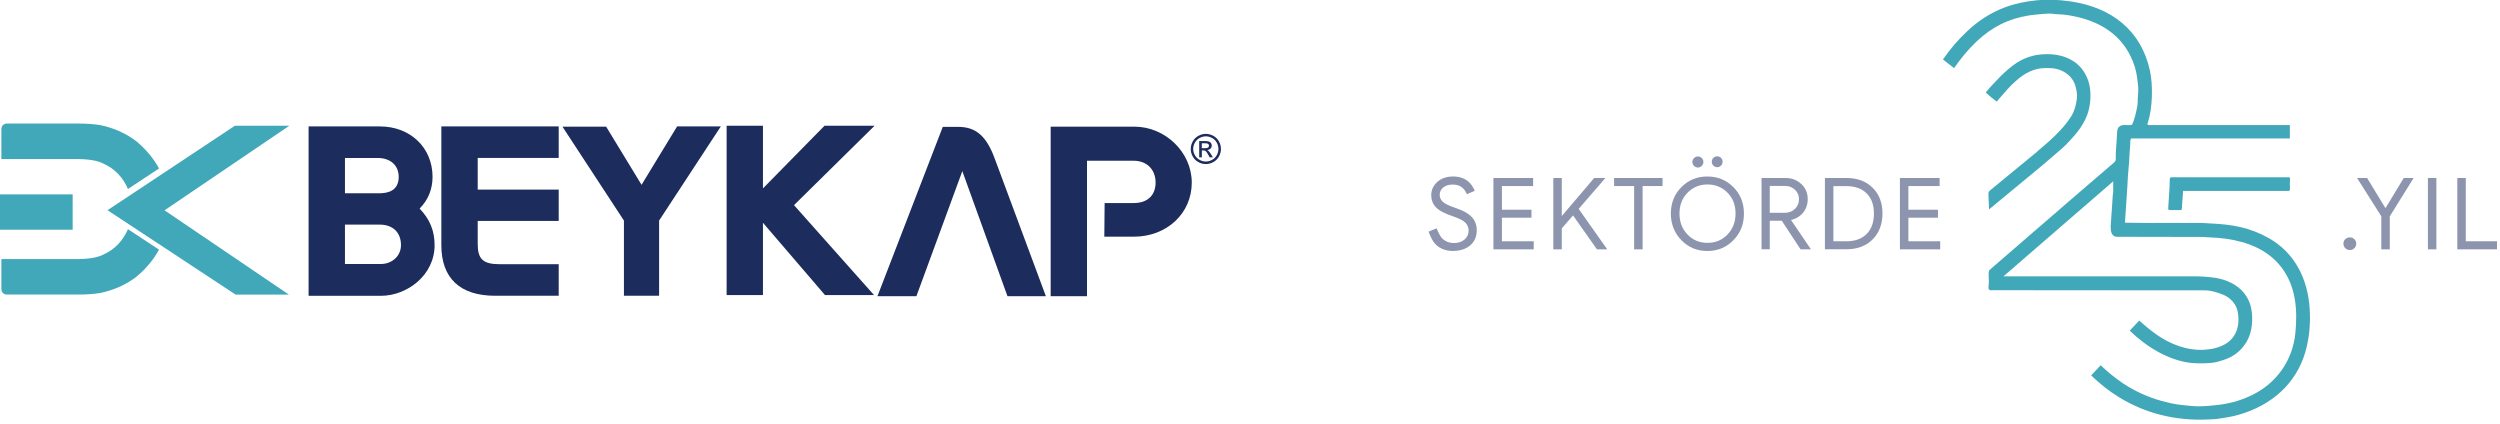
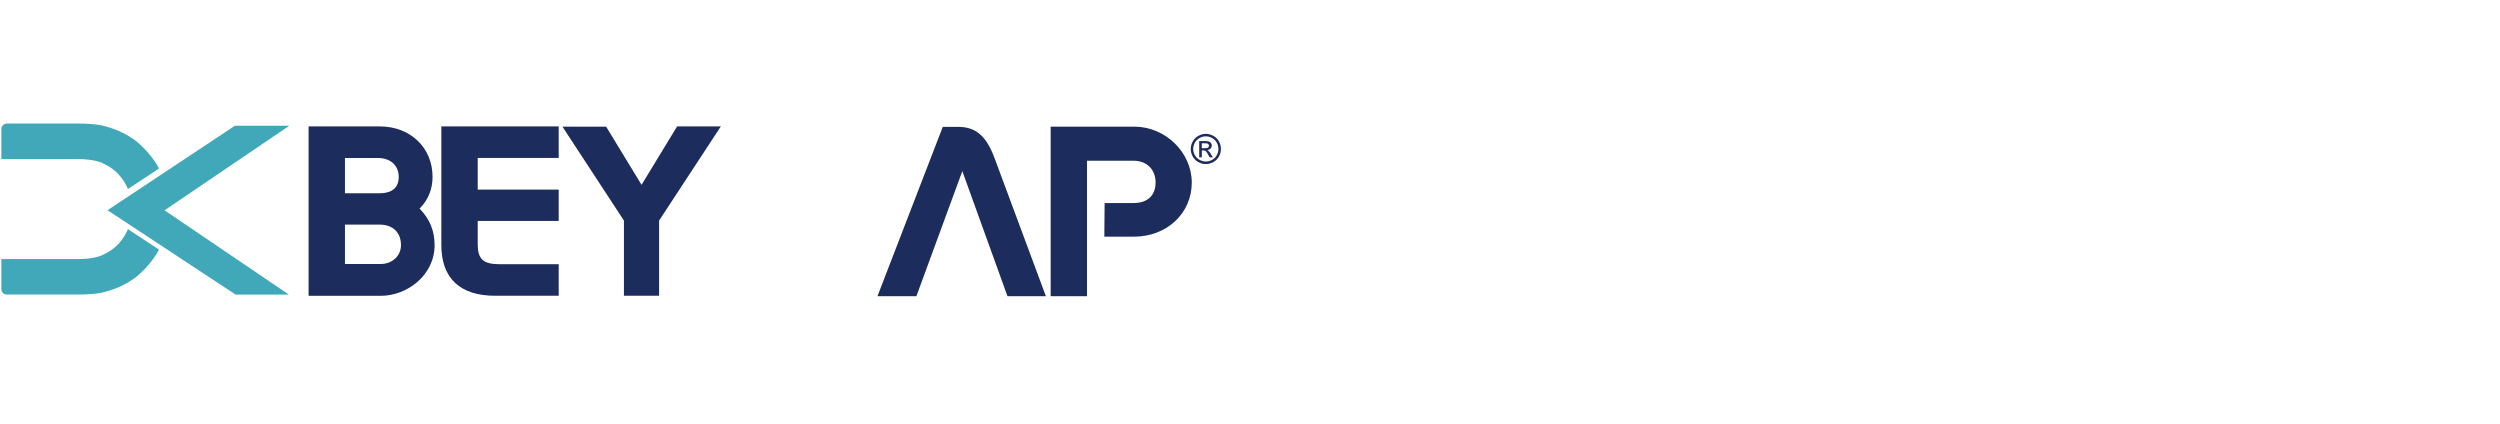
<svg xmlns="http://www.w3.org/2000/svg" width="301" height="51" viewBox="0 0 301 51" fill="none">
  <path d="M145.183 16.116C145.487 16.116 145.787 16.197 146.078 16.352C146.369 16.506 146.596 16.729 146.759 17.024C146.923 17.315 147 17.619 147 17.937C147 18.25 146.923 18.55 146.764 18.841C146.6 19.127 146.378 19.354 146.087 19.513C145.796 19.672 145.496 19.754 145.183 19.754C144.865 19.754 144.565 19.672 144.279 19.513C143.988 19.354 143.766 19.127 143.607 18.841C143.443 18.55 143.366 18.25 143.366 17.937C143.366 17.619 143.448 17.315 143.611 17.024C143.775 16.729 144.002 16.506 144.293 16.352C144.579 16.193 144.874 16.116 145.183 16.116ZM145.183 16.415C144.924 16.415 144.679 16.483 144.434 16.611C144.193 16.742 144.002 16.928 143.866 17.169C143.734 17.415 143.661 17.664 143.661 17.932C143.661 18.191 143.725 18.446 143.866 18.682C143.998 18.922 144.184 19.109 144.429 19.245C144.665 19.381 144.92 19.449 145.183 19.449C145.442 19.449 145.696 19.381 145.937 19.245C146.182 19.113 146.369 18.922 146.5 18.682C146.632 18.446 146.7 18.191 146.7 17.932C146.7 17.669 146.632 17.415 146.496 17.169C146.359 16.924 146.169 16.742 145.928 16.611C145.687 16.483 145.437 16.415 145.183 16.415ZM144.384 18.941V16.983H145.06C145.288 16.983 145.456 17.006 145.555 17.038C145.664 17.074 145.746 17.137 145.805 17.228C145.864 17.319 145.896 17.415 145.896 17.514C145.896 17.655 145.846 17.782 145.746 17.887C145.642 17.991 145.51 18.05 145.337 18.064C145.406 18.091 145.46 18.128 145.501 18.169C145.583 18.246 145.678 18.373 145.792 18.555L146.032 18.941H145.646L145.474 18.632C145.337 18.391 145.233 18.237 145.142 18.178C145.083 18.132 145.001 18.11 144.892 18.11H144.702V18.941H144.384ZM144.697 17.841H145.088C145.269 17.841 145.392 17.814 145.46 17.76C145.528 17.705 145.56 17.633 145.56 17.542C145.56 17.483 145.542 17.433 145.515 17.383C145.483 17.342 145.437 17.305 145.378 17.283C145.319 17.26 145.215 17.251 145.06 17.251H144.697V17.841Z" fill="#1B2C5D" />
  <path d="M50.517 25.113C51.53 24.114 52.079 22.788 52.079 21.298C52.079 17.778 49.409 15.221 45.73 15.221H37.154V35.615H45.866C48.986 35.615 52.325 33.162 52.325 29.51C52.325 27.798 51.748 26.381 50.517 25.113ZM45.843 31.786H41.533V19.022H45.484C47.015 19.022 48.005 19.917 48.005 21.298C48.005 22.929 46.756 23.269 45.702 23.269H41.256C41.26 23.301 41.265 23.365 41.265 23.365L41.306 27.007L41.342 27.044H45.725C47.301 27.044 48.278 27.993 48.278 29.51C48.282 30.8 47.228 31.786 45.843 31.786Z" fill="#1B2C5D" />
  <path d="M59.624 35.61C55.382 35.61 53.138 33.498 53.138 29.506V15.216H67.268V19.018H57.516V22.829H67.268V26.603H57.516V29.369C57.516 31.213 58.166 31.813 60.201 31.813H67.268V35.61H59.624Z" fill="#1B2C5D" />
  <path d="M75.121 35.61V26.558L67.718 15.248H72.978L77.243 22.252L81.526 15.216H86.79L79.355 26.558V35.61H75.121Z" fill="#1B2C5D" />
-   <path d="M99.331 35.528L91.859 26.821V35.528H87.485V15.139H91.859V22.683L99.272 15.139H105.299L95.597 24.7L105.235 35.528H99.331Z" fill="#1B2C5D" />
  <path d="M121.301 35.665L115.864 20.603L110.332 35.665H105.644L113.511 15.275H115.369C117.504 15.275 118.789 16.397 119.784 19.145L125.925 35.665H121.301Z" fill="#1B2C5D" />
  <path d="M136.562 15.248H126.501V35.665H130.875V19.354H136.503C138.075 19.354 139.133 20.408 139.133 21.979C139.133 23.524 138.152 24.446 136.503 24.446H132.997L132.96 28.497H136.508C140.482 28.497 143.489 25.695 143.489 21.979C143.484 18.337 140.309 15.248 136.562 15.248Z" fill="#1B2C5D" />
  <path d="M34.833 15.139H28.279L12.945 25.309L28.365 35.469H34.779L19.812 25.322L34.833 15.139Z" fill="#41A8B9" />
-   <path d="M8.748 23.401H0V27.657H8.748V23.401Z" fill="#41A8B9" />
  <path d="M15.407 27.593C14.789 29.006 13.822 30.019 12.491 30.627C11.796 31.004 10.692 31.195 9.189 31.195H0.164V34.747C0.164 35.16 0.363 35.401 0.759 35.465H9.479C10.374 35.465 11.223 35.406 12.041 35.283C13.754 34.924 15.239 34.252 16.492 33.266C17.632 32.294 18.518 31.222 19.145 30.055L15.407 27.593Z" fill="#41A8B9" />
  <path d="M19.149 20.285C18.518 19.118 17.637 18.05 16.497 17.074C15.243 16.088 13.763 15.416 12.046 15.057C11.233 14.934 10.379 14.876 9.484 14.876H0.763C0.363 14.944 0.164 15.184 0.164 15.598V19.15H9.189C10.692 19.15 11.796 19.34 12.491 19.717C13.822 20.326 14.794 21.339 15.407 22.752L19.149 20.285Z" fill="#41A8B9" />
  <g clip-path="url(#clip0_2006_782)">
    <path d="M254.12 27.39L254.21 25.98C254.25 25.29 254.32 24.62 254.35 23.94C254.36 23.68 254.38 23.42 254.43 23.16V21.83L241.22 33.27H264.226C265.081 33.27 265.934 33.334 266.78 33.46C268.05 33.68 269.32 34.23 270.16 35.25C271.1 36.38 271.27 37.81 271.11 39.25C270.9 41.1 269.69 42.64 267.94 43.26C267.37 43.46 266.78 43.65 266.16 43.7C265.38 43.76 264.6 43.77 263.84 43.7C261.08 43.41 258.37 41.71 256.42 39.81L257.56 38.6C258.24 39.2 258.88 39.74 259.6 40.25C261.29 41.45 263.31 42.23 265.4 42.11C266.37 42.05 267.3 41.84 268.11 41.31C269.05 40.7 269.52 39.62 269.51 38.51C269.51 37.84 269.42 37.2 269.06 36.63C268.73 36.12 268.26 35.72 267.68 35.49C266.98 35.21 266.24 34.96 265.44 34.96L239.59 34.94C239.34 34.8 239.41 34.54 239.44 34.3C239.52 33.5 239.3 32.72 239.57 32.48L249.21 24.14L254.55 19.55C254.71 19.41 254.75 19.24 254.74 19.04C254.72 18.57 254.8 17.49 254.84 16.97L254.9 15.99C254.92 15.72 254.92 15.48 255.11 15.29C255.54 14.87 256.11 15.17 256.7 15.02C257.04 14.28 257.19 13.52 257.34 12.73C257.41 12.37 257.36 12.02 257.4 11.65C257.46 11.14 257.47 10.6 257.4 10.09L257.29 9.22C257.18 8.38 256.91 7.59 256.55 6.83C255.1 3.78 252.23 2.33 249.01 1.83C248.67 1.78 248.36 1.74 248.01 1.73C246.98 1.71 247.22 1.56 245.95 1.68C245.4 1.73 244.88 1.77 244.34 1.85C241.79 2.25 239.83 3.25 237.96 5.01C236.95 5.98 236.09 7.02 235.27 8.2L233.93 7.16C234.79 5.91 235.76 4.78 236.87 3.74C238.17 2.51 239.65 1.55 241.32 0.91C242.58 0.43 243.84 0.18 245.18 0.04C245.83 -0.03 246.46 0.01 247.13 -0.01C247.68 -0.03 248.79 0.09 249.38 0.18C254.19 0.91 257.78 3.61 258.85 8.5C259.24 10.27 259.17 13.06 258.6 14.77C258.58 14.83 258.53 14.92 258.55 14.96C258.57 15 258.64 15.06 258.73 15.06H275.7V16.67H256.59C256.42 16.95 256.51 17.27 256.47 17.58C256.43 17.89 256.42 18.19 256.4 18.5L256.35 19.42L256.19 21.37C256.17 21.66 256.17 21.92 256.15 22.2L255.95 25.27L255.84 26.81L258.98 26.85C259.21 26.85 259.4 26.84 259.63 26.84H265.05L266.27 26.91C268.77 27.03 270.86 27.39 273.09 28.63C276.32 30.42 277.88 33.63 278.09 37.24C278.13 37.9 278.14 38.55 278.09 39.22L278.04 39.92C278.01 40.3 277.94 40.64 277.88 41.01C277.2 45.01 274.72 47.92 270.98 49.44C270.01 49.83 269.06 50.11 268.02 50.27L266.78 50.46L265.67 50.51C261.95 50.66 258.34 49.8 255.15 47.84C253.92 47.09 252.84 46.22 251.77 45.2L252.92 43.98C253.81 44.82 254.68 45.53 255.66 46.19C257.09 47.12 258.6 47.82 260.25 48.27C261.04 48.48 261.79 48.67 262.6 48.75L263.85 48.88C264.75 48.97 265.61 48.9 266.51 48.81C268.18 48.66 269.6 48.31 271.1 47.59C274.07 46.17 276.03 43.41 276.36 40.12C276.64 37.34 276.44 34.48 274.68 32.18C273.03 30.04 270.56 29.1 267.97 28.74C267.4 28.66 266.82 28.62 266.24 28.59L265.2 28.53L254.88 28.51C254.29 28.51 254.11 27.91 254.14 27.4L254.12 27.39Z" fill="#41A8B9" />
    <path d="M245.32 18.2C246.7 17.06 248.43 15.53 249.36 14.03C249.77 13.37 249.96 12.66 250.05 11.9C250.11 11.4 250.03 10.92 249.9 10.42C249.62 9.33 248.73 8.58 247.65 8.31C247.23 8.2 246.83 8.2 246.39 8.19C244.95 8.17 243.79 8.79 242.74 9.72C242.35 10.06 241.99 10.41 241.65 10.8L240.4 12.23C239.95 11.9 239.53 11.55 239.09 11.15C239.48 10.61 239.94 10.16 240.4 9.67C241 9.02 241.62 8.45 242.32 7.91C243.53 6.96 244.97 6.5 246.51 6.52C248.79 6.54 250.69 7.53 251.44 9.76C251.84 10.95 251.75 12.66 251.29 13.86C250.83 15.06 250.07 16.02 249.21 16.93C248.9 17.26 248.62 17.57 248.28 17.86L245.87 19.93L239.48 25.21L239.41 23.51C239.4 23.22 239.39 23.09 239.62 22.91L245.31 18.23L245.32 18.2Z" fill="#41A8B9" />
    <path d="M262.73 24.54C262.71 24.81 262.73 25.05 262.64 25.29H261.22C261.13 25.29 261.04 25.23 261.05 25.12L261.13 23.86C261.16 23.4 261.25 22.1 261.23 21.73C261.23 21.58 261.23 21.45 261.36 21.34H275.56C275.77 21.34 275.73 21.58 275.72 21.69C275.63 22.36 275.84 22.99 275.56 22.99H262.85L262.73 24.54Z" fill="#41A8B9" />
    <path d="M174.99 30.22C174.49 30.22 174.05 30.14 173.66 29.97C173.27 29.8 172.96 29.57 172.72 29.28C172.48 28.99 172.24 28.53 172 27.89L172.97 27.49C173.18 28.02 173.38 28.39 173.55 28.6C173.73 28.81 173.94 28.97 174.2 29.09C174.45 29.2 174.74 29.26 175.06 29.26C175.58 29.26 176 29.12 176.33 28.84C176.65 28.56 176.82 28.2 176.82 27.75C176.82 27.41 176.7 27.1 176.45 26.83C176.2 26.56 175.68 26.29 174.87 26.02C173.88 25.69 173.21 25.32 172.85 24.92C172.49 24.52 172.32 24.05 172.32 23.5C172.32 22.87 172.57 22.33 173.06 21.9C173.55 21.46 174.18 21.25 174.95 21.25C175.37 21.25 175.74 21.31 176.07 21.44C176.4 21.57 176.68 21.74 176.91 21.97C177.14 22.2 177.36 22.53 177.57 22.97L176.62 23.38C176.49 23.09 176.34 22.86 176.18 22.7C176.02 22.54 175.84 22.42 175.63 22.34C175.42 22.26 175.18 22.22 174.91 22.22C174.45 22.22 174.07 22.33 173.78 22.56C173.49 22.79 173.34 23.09 173.34 23.46C173.34 23.76 173.45 24.03 173.68 24.27C173.91 24.51 174.49 24.79 175.44 25.11C176.24 25.38 176.83 25.73 177.22 26.15C177.61 26.58 177.8 27.1 177.8 27.72C177.8 28.5 177.53 29.11 177 29.55C176.47 29.99 175.79 30.21 174.97 30.21L174.99 30.22Z" fill="#1B2C5D" fill-opacity="0.5" />
-     <path d="M179.81 30.02V21.43H184.59V22.4H180.83V29.05H184.66V30.02H179.81ZM180.35 26.21V25.25H184.39V26.21H180.35Z" fill="#1B2C5D" fill-opacity="0.5" />
    <path d="M187.02 30.02V21.43H188.04V30.02H187.02ZM187.53 28.09V26.61L191.94 21.43H193.29L189.77 25.5L187.53 28.09ZM192.27 30.02L189.13 25.56L189.81 24.78L193.51 30.02H192.27Z" fill="#1B2C5D" fill-opacity="0.5" />
    <path d="M194.34 22.4V21.43H200.17V22.4H194.34ZM196.75 30.02V21.91H197.77V30.02H196.75Z" fill="#1B2C5D" fill-opacity="0.5" />
    <path d="M205.58 30.22C204.33 30.22 203.29 29.79 202.44 28.92C201.6 28.05 201.17 26.98 201.17 25.72C201.17 24.46 201.59 23.39 202.44 22.53C203.29 21.67 204.33 21.25 205.57 21.25C206.81 21.25 207.85 21.68 208.7 22.53C209.55 23.38 209.97 24.45 209.97 25.72C209.97 26.99 209.55 28.06 208.7 28.92C207.86 29.79 206.81 30.22 205.56 30.22H205.58ZM205.58 29.24C206.54 29.24 207.34 28.91 207.99 28.24C208.63 27.57 208.96 26.73 208.96 25.71C208.96 24.69 208.64 23.85 207.98 23.19C207.33 22.54 206.53 22.21 205.58 22.21C204.63 22.21 203.83 22.54 203.18 23.2C202.53 23.86 202.21 24.7 202.21 25.71C202.21 26.72 202.53 27.57 203.18 28.24C203.82 28.91 204.63 29.24 205.59 29.24H205.58ZM204.43 20.17C204.25 20.17 204.09 20.1 203.96 19.97C203.83 19.84 203.76 19.68 203.76 19.5C203.76 19.32 203.83 19.17 203.96 19.03C204.09 18.9 204.25 18.84 204.43 18.84C204.61 18.84 204.76 18.9 204.89 19.03C205.02 19.16 205.09 19.32 205.09 19.5C205.09 19.68 205.02 19.84 204.89 19.97C204.76 20.1 204.61 20.17 204.43 20.17ZM206.75 20.13C206.57 20.13 206.42 20.07 206.29 19.94C206.16 19.81 206.1 19.65 206.1 19.47C206.1 19.29 206.16 19.14 206.29 19.01C206.42 18.88 206.57 18.82 206.75 18.82C206.93 18.82 207.08 18.88 207.21 19.01C207.34 19.14 207.4 19.29 207.4 19.47C207.4 19.65 207.34 19.81 207.21 19.94C207.08 20.07 206.93 20.13 206.75 20.13Z" fill="#1B2C5D" fill-opacity="0.5" />
    <path d="M212.09 30.02V21.43H214.99C215.72 21.43 216.35 21.67 216.87 22.15C217.39 22.63 217.65 23.24 217.65 23.97C217.65 24.7 217.39 25.37 216.86 25.85C216.34 26.34 215.63 26.58 214.75 26.58H212.61V25.62H214.91C215.37 25.62 215.77 25.47 216.1 25.16C216.43 24.85 216.6 24.46 216.6 23.97C216.6 23.53 216.44 23.16 216.12 22.85C215.8 22.55 215.42 22.39 214.98 22.39H213.08V30.01H212.06L212.09 30.02ZM216.79 30.02L214.2 26.08L215.32 26.02L218.04 30.02H216.8H216.79Z" fill="#1B2C5D" fill-opacity="0.5" />
-     <path d="M219.72 30.02V21.43H222.31C223.62 21.43 224.67 21.82 225.46 22.6C226.25 23.38 226.65 24.42 226.65 25.7C226.65 26.98 226.25 28.04 225.46 28.83C224.67 29.62 223.62 30.01 222.3 30.01H219.71L219.72 30.02ZM220.74 29.05H222.31C223.34 29.05 224.15 28.76 224.74 28.17C225.33 27.58 225.62 26.76 225.62 25.71C225.62 24.66 225.33 23.86 224.74 23.28C224.15 22.7 223.34 22.41 222.31 22.41H220.74V29.06V29.05Z" fill="#1B2C5D" fill-opacity="0.5" />
    <path d="M228.75 30.02V21.43H233.53V22.4H229.77V29.05H233.6V30.02H228.75ZM229.29 26.21V25.25H233.33V26.21H229.29Z" fill="#1B2C5D" fill-opacity="0.5" />
    <path d="M282.92 30.1C282.7 30.1 282.52 30.03 282.37 29.88C282.22 29.73 282.15 29.55 282.15 29.33C282.15 29.11 282.22 28.94 282.37 28.8C282.52 28.66 282.7 28.58 282.92 28.58C283.14 28.58 283.32 28.65 283.47 28.8C283.62 28.95 283.69 29.13 283.69 29.33C283.69 29.53 283.62 29.73 283.47 29.88C283.32 30.03 283.14 30.1 282.92 30.1Z" fill="#1B2C5D" fill-opacity="0.5" />
    <path d="M286.74 26.09L283.79 21.43H285L286.94 24.62L287.19 25.03H287.23L287.48 24.62L289.41 21.43H290.6L287.71 26.08H286.74V26.09ZM286.71 30.02V25.57H287.73V30.02H286.71Z" fill="#1B2C5D" fill-opacity="0.5" />
-     <path d="M292.32 30.02V21.43H293.34V30.02H292.32Z" fill="#1B2C5D" fill-opacity="0.5" />
+     <path d="M292.32 30.02V21.43H293.34H292.32Z" fill="#1B2C5D" fill-opacity="0.5" />
    <path d="M295.86 30.02V21.43H296.88V29.05H300.64V30.02H295.86Z" fill="#1B2C5D" fill-opacity="0.5" />
  </g>
  <defs>
    <clipPath id="clip0_2006_782">
-       <rect width="128.64" height="50.54" fill="white" transform="translate(172)" />
-     </clipPath>
+       </clipPath>
  </defs>
</svg>